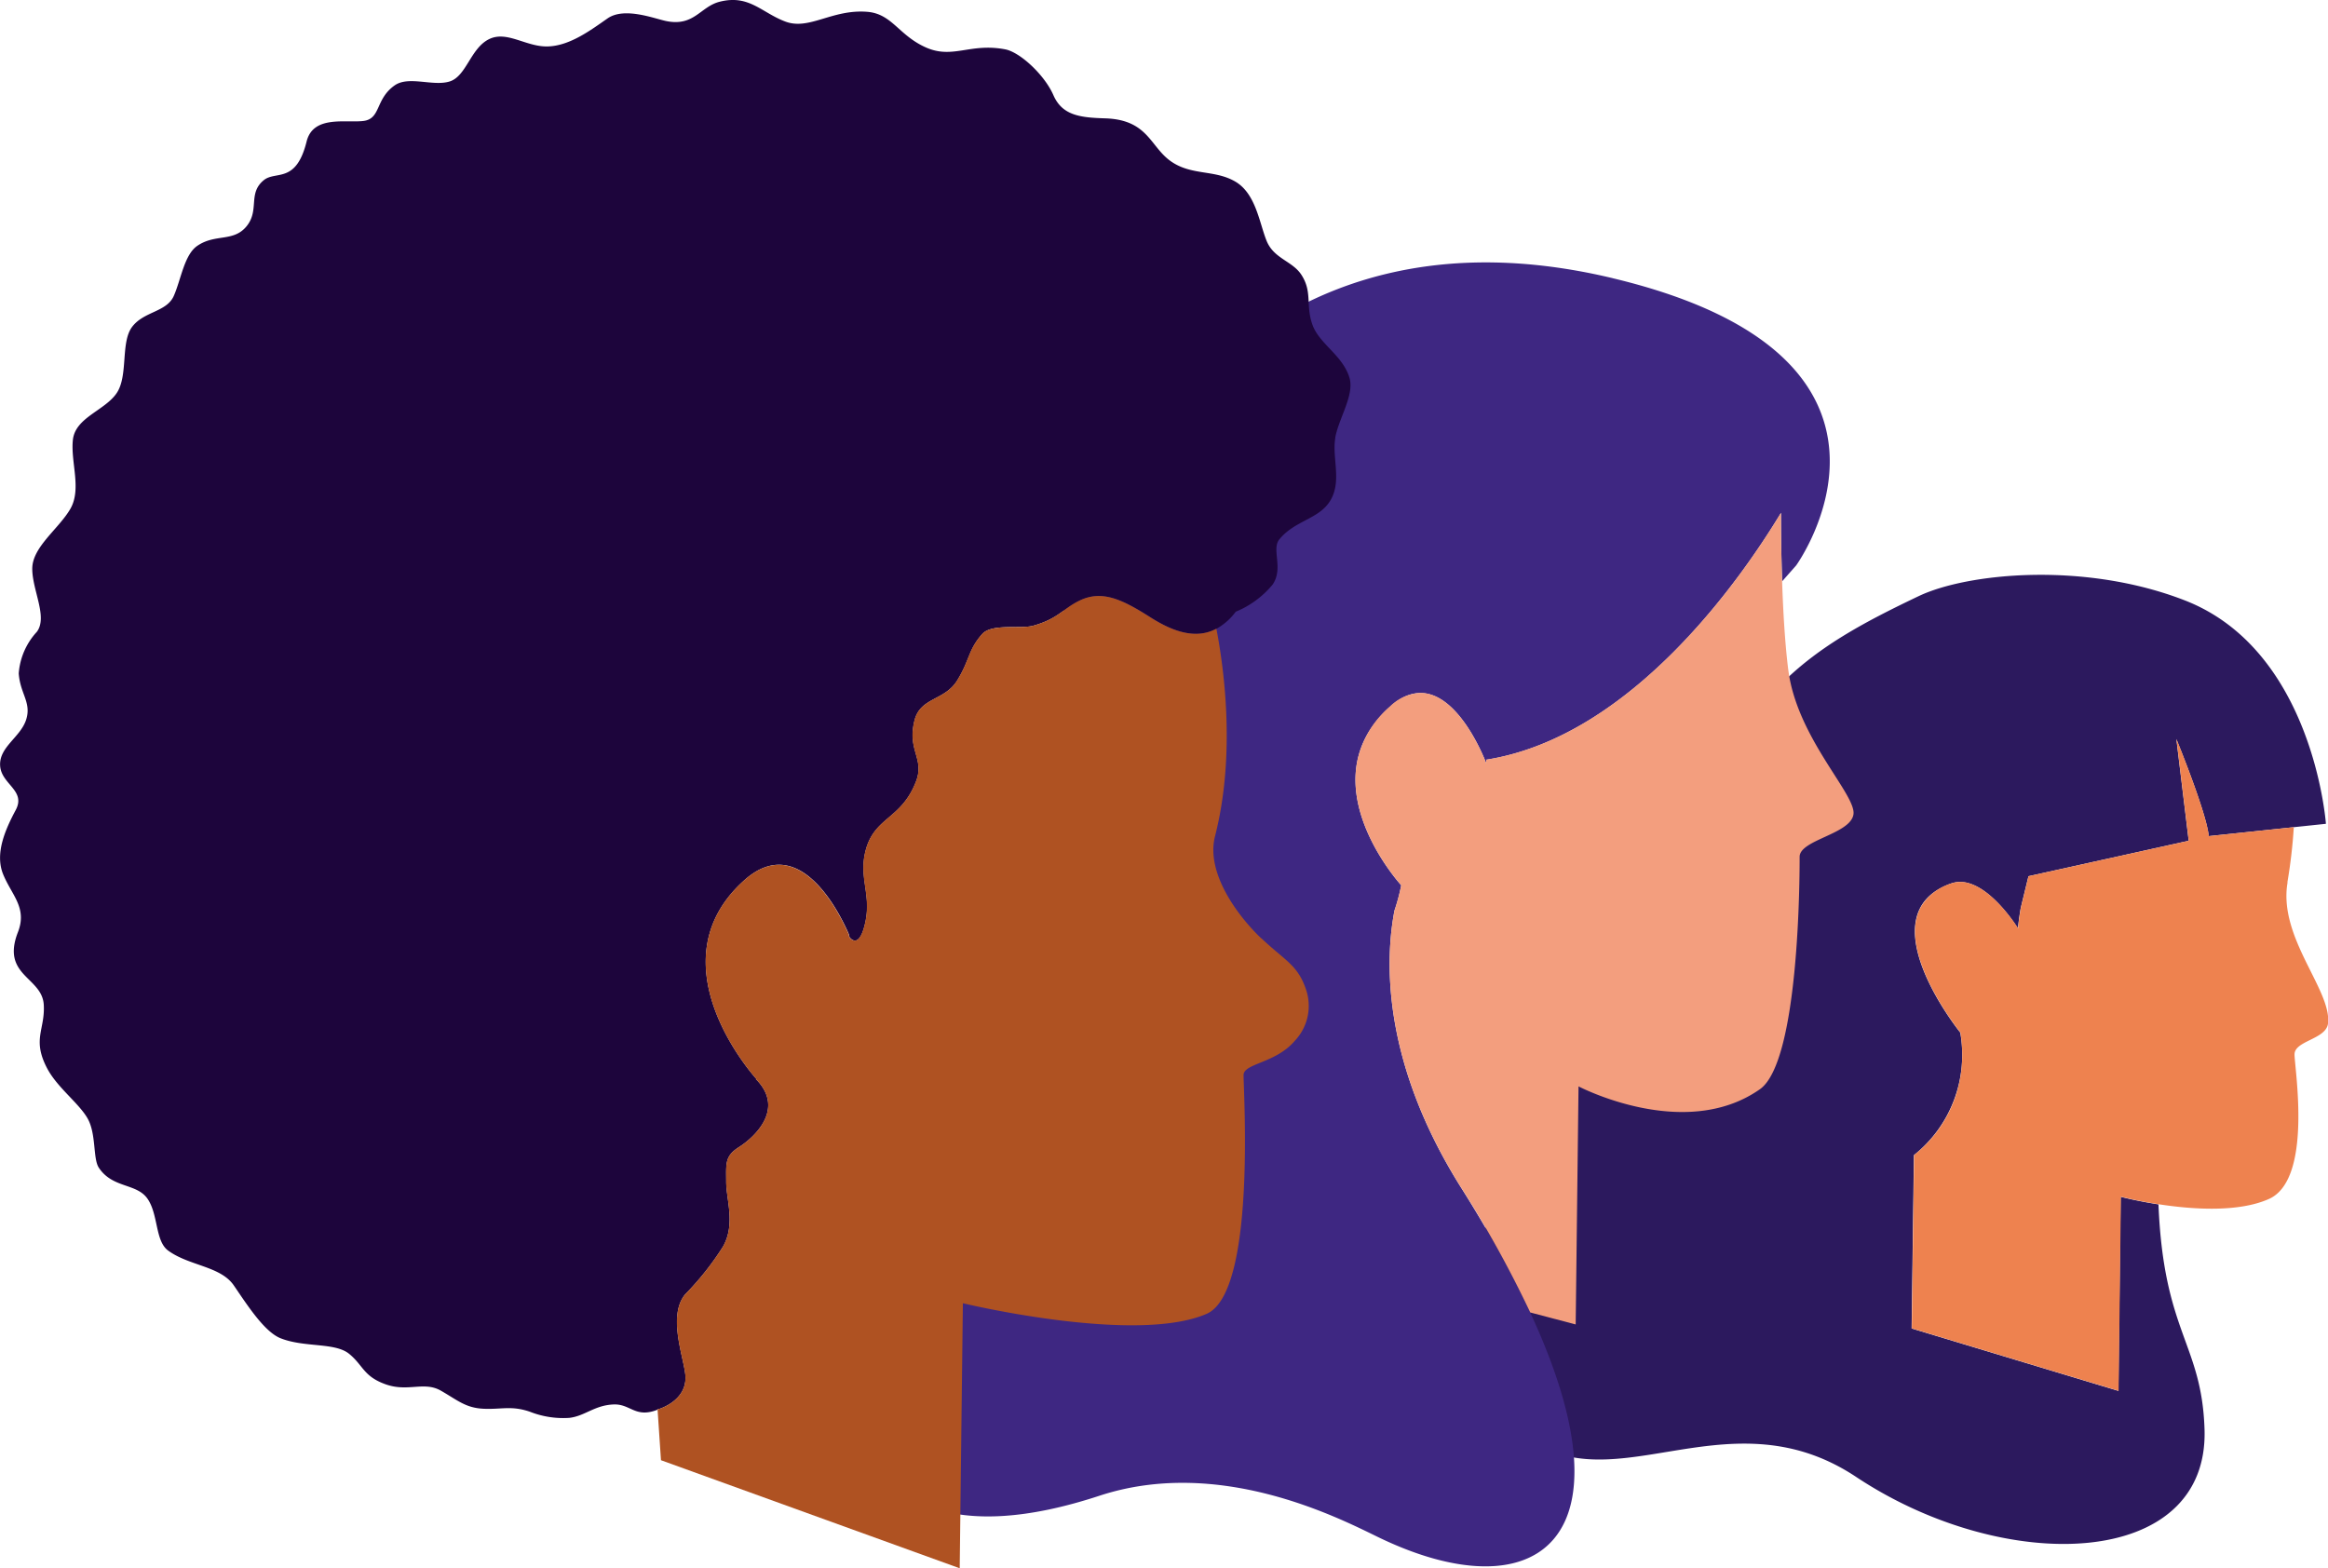
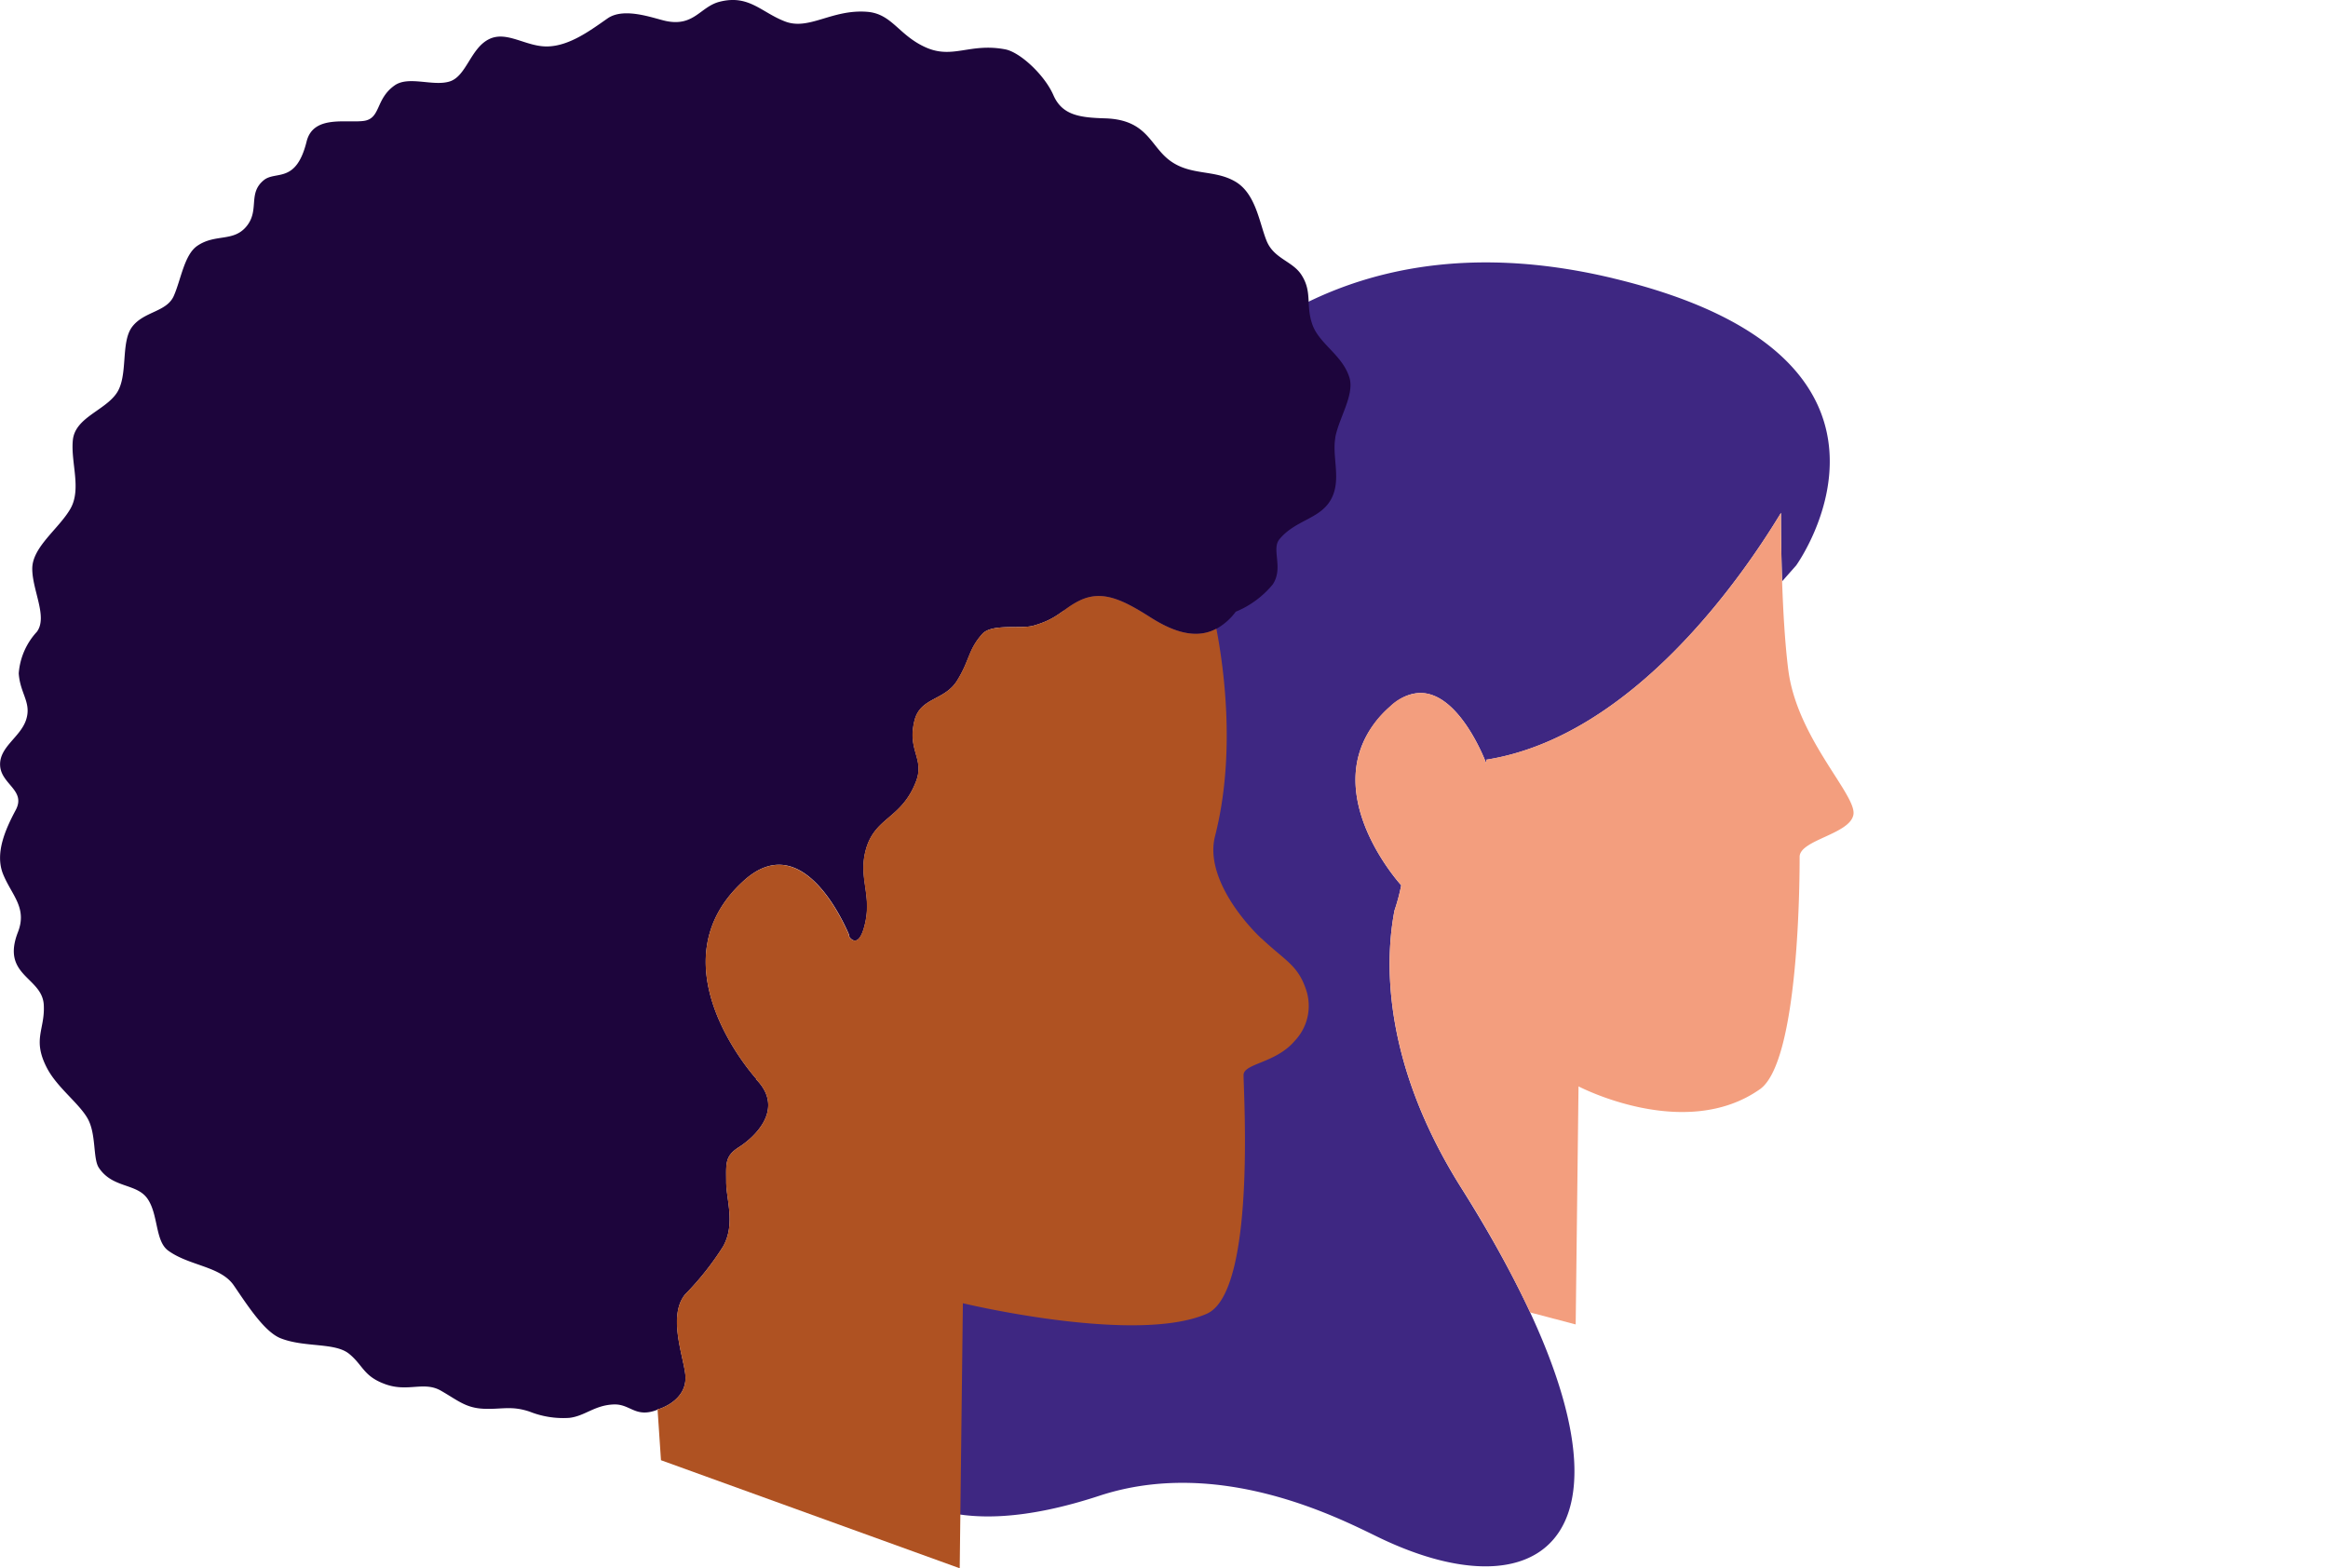
<svg xmlns="http://www.w3.org/2000/svg" width="170" height="114.54" viewBox="0 0 170 114.54">
  <g id="Grupo_1204" data-name="Grupo 1204" transform="translate(-206.227 -2981.002)">
-     <path id="Caminho_1068" data-name="Caminho 1068" d="M488.093,68.585v0s-.9-12.658-10.3-16.315c-7.352-2.861-15.9-2-19.443-.31-8.1,3.857-13.505,7.259-16.628,19.161-2.51,9.565-6.1,9.494-11,17.6-3.354,5.551-8.122,17.952-1.957,23.88,6.685,6.428,15.293-2.78,25.024,3.682,10.919,7.25,25.769,6.732,25.44-3.484-.2-6.262-2.984-7.024-3.363-16.419-1.617-.251-2.763-.554-2.763-.554L472.938,110l-15.1-4.558.168-12.661a9.359,9.359,0,0,0,3.385-8.948s-6.981-8.637-.676-10.889c2.363-.844,4.888,3.276,4.888,3.276s.022-.258.082-.707l-.007-.006.022-.1c.028-.2.063-.426.107-.681l.564-2.314,11.7-2.589-.9-7.428s2.214,5.4,2.363,7.09Z" transform="translate(-112.018 2972.58)" fill="#2c195e" />
-     <path id="Caminho_1069" data-name="Caminho 1069" d="M491.707,75.266a38.014,38.014,0,0,0,.467-4.027l-6.206.653c-.149-1.688-2.364-7.09-2.364-7.09l.9,7.428-11.7,2.589-.563,2.314c-.043.254-.078.485-.107.681v0c-.008.049-.014.1-.02.142-.012.087-.022.168-.031.239,0,.012,0,.025,0,.036-.01.078-.017.147-.023.2l0,.017c-.012.113-.018.177-.018.177s-1.609-2.619-3.46-3.249a2.125,2.125,0,0,0-1.427-.027,3.922,3.922,0,0,0-2.142,1.6,3.234,3.234,0,0,0-.254.517,3.685,3.685,0,0,0-.224.978c-.3,3.344,3.294,7.79,3.294,7.79a10.454,10.454,0,0,1,.131,1.586,9.46,9.46,0,0,1-.173,1.878c-.057.291-.127.57-.2.837q-.06.2-.126.393a9.239,9.239,0,0,1-3.011,4.254l-.068,5.1-.1,7.563,9.9,2.99,5.2,1.569.169-14.181s.282.074.761.18l.028.006c.235.052.516.11.831.17l.044.008q.233.045.489.089l.065.011c.175.03.356.061.545.09,2.381.368,5.782.621,8.041-.385,3.224-1.435,1.873-9.547,1.873-10.56s2.325-1.091,2.448-2.278c.253-2.448-3.66-6.269-2.955-10.29" transform="translate(-118.445 2970.173)" fill="#ee824f" />
    <path id="Caminho_1070" data-name="Caminho 1070" d="M426.643,24.163C402.164,18.3,387.158,35.37,383.492,61.49c-.962,6.858-4.586,12.2-7.812,16.426l-2.284.638s-.506,1.482-1.147,3.838c-1.853,2.579-2.782,4.6-1.452,6.221-2.434,12.526-2.992,31.475,18.354,24.466,8.7-2.855,17.335,1.551,20.306,3,13.037,6.343,21.5-1.057,6.111-25.487-5.949-9.447-5.514-16.95-4.87-20.257a14.175,14.175,0,0,0,.49-1.838s-6.929-7.548-.828-13.039c4.139-3.726,7.037,4.139,7.037,4.139s0-.1,0-.267C428.1,57.64,436.14,45.9,438.919,41.3c0,1.13.015,2.969.082,5l1.026-1.162s10.942-15.15-13.384-20.973" transform="translate(-102.637 2977.158)" fill="#3e2782" />
    <path id="Caminho_1071" data-name="Caminho 1071" d="M447.115,56.432c-.243-1.95-.377-4.313-.45-6.466v-.012c-.069-2.025-.082-3.859-.082-4.987-2.779,4.605-10.823,16.341-21.524,18.027,0,.172,0,.268,0,.268h0a14.488,14.488,0,0,0-1.135-2.292c-.121-.2-.251-.4-.39-.595-.832-1.184-1.97-2.277-3.326-2.254a3.373,3.373,0,0,0-2.186,1,7.239,7.239,0,0,0-2.342,3.8c-1.059,4.635,3.171,9.241,3.171,9.241v0c-.058.3-.127.589-.2.875l-.04.147q-.114.416-.247.814c-.645,3.308-1.079,10.81,4.87,20.257a82.344,82.344,0,0,1,5.038,9.112l3.32.875.207-17.386s7.751,4.071,13.246.207c2.9-2.04,2.9-15.73,2.9-16.972s3.726-1.656,3.932-3.105-4.14-5.588-4.76-10.555" transform="translate(-110.302 2973.485)" fill="#f39e7e" />
    <path id="Caminho_1072" data-name="Caminho 1072" d="M394.177,31.988c.247-1.425,1.435-3.153,1.037-4.424-.519-1.655-2.212-2.448-2.708-3.879s.022-2.361-.8-3.622c-.661-1.008-2-1.164-2.533-2.466s-.781-3.462-2.3-4.342-3.2-.416-4.709-1.487-1.655-3.029-4.789-3.125c-1.792-.055-3.123-.2-3.771-1.687s-2.441-3.147-3.522-3.352c-2.581-.49-3.829.743-5.814-.149S361.819,1,359.987.861c-2.564-.192-4.216,1.369-5.961.714s-2.645-1.995-4.8-1.447c-1.409.357-1.859,1.828-3.9,1.41-.868-.177-3.051-1.051-4.282-.194s-2.74,1.994-4.349,2.047-3.015-1.2-4.342-.513-1.627,2.7-2.849,3.074-2.986-.438-4.013.288c-1.424,1.009-.986,2.436-2.279,2.594s-3.662-.439-4.145,1.5c-.771,3.108-2.251,2.115-3.121,2.82-1.191.965-.3,2.179-1.258,3.363s-2.29.53-3.609,1.441c-.948.654-1.185,2.461-1.71,3.651s-2.182,1.12-3.043,2.261-.265,3.576-1.135,4.848-3.018,1.773-3.192,3.409.658,3.588-.19,5.045-2.773,2.777-2.776,4.358,1.145,3.527.336,4.611a5.028,5.028,0,0,0-1.324,3.034c.1,1.5.955,2.132.534,3.405s-1.981,1.98-1.892,3.345,1.906,1.794,1.138,3.233-1.538,3.181-.915,4.7,1.771,2.436,1.077,4.217c-1.247,3.2,1.778,3.27,1.887,5.312.1,1.806-.855,2.5.222,4.59.735,1.429,2.319,2.56,2.971,3.692s.386,2.939.824,3.605c1.006,1.526,2.762,1.119,3.56,2.274s.548,3.084,1.506,3.783c1.538,1.123,3.824,1.131,4.793,2.543s2.226,3.389,3.419,3.861c1.752.693,3.968.287,5.007,1.139s1.039,1.653,2.685,2.231c1.619.567,2.782-.247,4.012.457s1.807,1.26,3.116,1.32,2.022-.244,3.37.213a6.642,6.642,0,0,0,2.9.452c1.15-.138,1.839-.93,3.24-.979,1.232-.043,1.572,1.025,3.2.381l0-.061.059.029s2.143-.606,1.969-2.5c-.12-1.315-1.3-4.3-.024-5.879a21.045,21.045,0,0,0,2.776-3.5c.926-1.65.231-3.41.231-4.73s-.116-1.87.927-2.531,3.366-2.7,1.335-4.872c-.025-.027-.062-.051-.091-.077l.052-.009s-7.715-8.4-.922-14.518c4.031-3.628,6.979,2.368,7.655,3.928l.042.2a.828.828,0,0,0,.08.095c.016.039.025.065.025.065l0-.038c.213.2.7.422,1.051-1.164.464-2.086-.492-3.273.029-5.272.645-2.472,2.606-2.259,3.678-5.039.647-1.678-.646-2.245-.116-4.431.421-1.74,2.2-1.448,3.128-2.955s.79-2.224,1.825-3.388c.695-.782,2.81-.347,3.737-.608,1.8-.506,2.161-1.236,3.359-1.825,1.593-.782,3.043-.149,5.1,1.159,1.276.813,3.419,1.991,5.274.659a4.432,4.432,0,0,0,1.038-1.013,6.91,6.91,0,0,0,2.693-1.982c.817-1.2-.107-2.573.494-3.307,1.155-1.409,2.944-1.465,3.751-2.882s.085-3.09.332-4.515" transform="translate(-90.45 2981.002)" fill="#1d053c" />
    <path id="Caminho_1073" data-name="Caminho 1073" d="M398.411,77.263c-1.683-1.6-4.071-4.76-3.381-7.459,1.511-5.919.676-12.166.1-15.16-1.765.953-3.717-.126-4.911-.886-2.055-1.307-3.5-1.94-5.1-1.159-1.2.589-1.562,1.319-3.36,1.825-.926.261-3.041-.173-3.736.608-1.036,1.165-.9,1.883-1.825,3.389s-2.706,1.214-3.128,2.954c-.53,2.187.762,2.754.116,4.431-1.072,2.78-3.034,2.567-3.678,5.04-.522,2,.434,3.186-.029,5.271-.352,1.588-.839,1.363-1.051,1.164l0,.038-.026-.065a.826.826,0,0,1-.08-.095l-.041-.195-.078-.177a.32.32,0,0,1-.014-.03c-.024-.054-.05-.111-.078-.171l-.028-.06-.077-.16-.043-.087-.08-.16-.048-.095-.09-.17-.053-.1c-.034-.063-.07-.127-.107-.192-.016-.03-.032-.058-.049-.088-.053-.095-.109-.191-.168-.288l0,0q-.088-.146-.182-.3l-.057-.087c-.045-.07-.091-.14-.138-.21l-.077-.112q-.065-.094-.132-.187l-.086-.117-.137-.18-.092-.117c-.048-.06-.1-.118-.146-.177-.032-.037-.062-.074-.094-.11-.055-.063-.111-.124-.167-.185-.027-.03-.055-.061-.083-.09-.082-.086-.166-.169-.252-.25l-.01-.01c-.089-.083-.18-.163-.273-.241-.029-.024-.06-.047-.09-.071-.064-.051-.129-.1-.195-.149-.037-.027-.074-.051-.112-.077-.061-.041-.122-.081-.185-.119-.04-.025-.081-.048-.123-.071-.061-.035-.123-.068-.186-.1l-.127-.06c-.065-.029-.131-.055-.2-.08-.041-.016-.083-.032-.125-.047-.072-.024-.147-.043-.221-.062-.037-.009-.072-.02-.109-.028a2.877,2.877,0,0,0-.338-.052h0a2.709,2.709,0,0,0-.35-.008c-.038,0-.075.007-.113.009-.081.007-.163.014-.246.027-.046.007-.092.018-.139.028-.076.016-.152.033-.23.056-.05.015-.1.032-.151.049-.076.026-.152.056-.229.088-.052.022-.1.044-.154.069-.079.038-.159.082-.24.127-.05.028-.1.055-.15.086-.089.055-.178.117-.268.181-.044.031-.085.058-.128.091-.133.1-.268.211-.4.333-6.793,6.113.921,14.517.921,14.517l-.051.009c.029.026.066.051.09.077,2.031,2.169-.292,4.212-1.335,4.872s-.927,1.21-.927,2.531.7,3.08-.232,4.73a21.114,21.114,0,0,1-2.775,3.5c-1.277,1.576-.1,4.563.024,5.878.174,1.9-1.97,2.5-1.97,2.5l-.058-.029.252,3.753,21.815,7.892.231-19.356s12.61,3.038,17.806.771c3.6-1.573,2.691-16.05,2.691-17.433,0-.863,2.356-.853,3.754-2.518a3.7,3.7,0,0,0,.758-3.867c-.6-1.678-1.528-2.008-3.212-3.605" transform="translate(-100.078 2972.271)" fill="#af5222" />
  </g>
</svg>